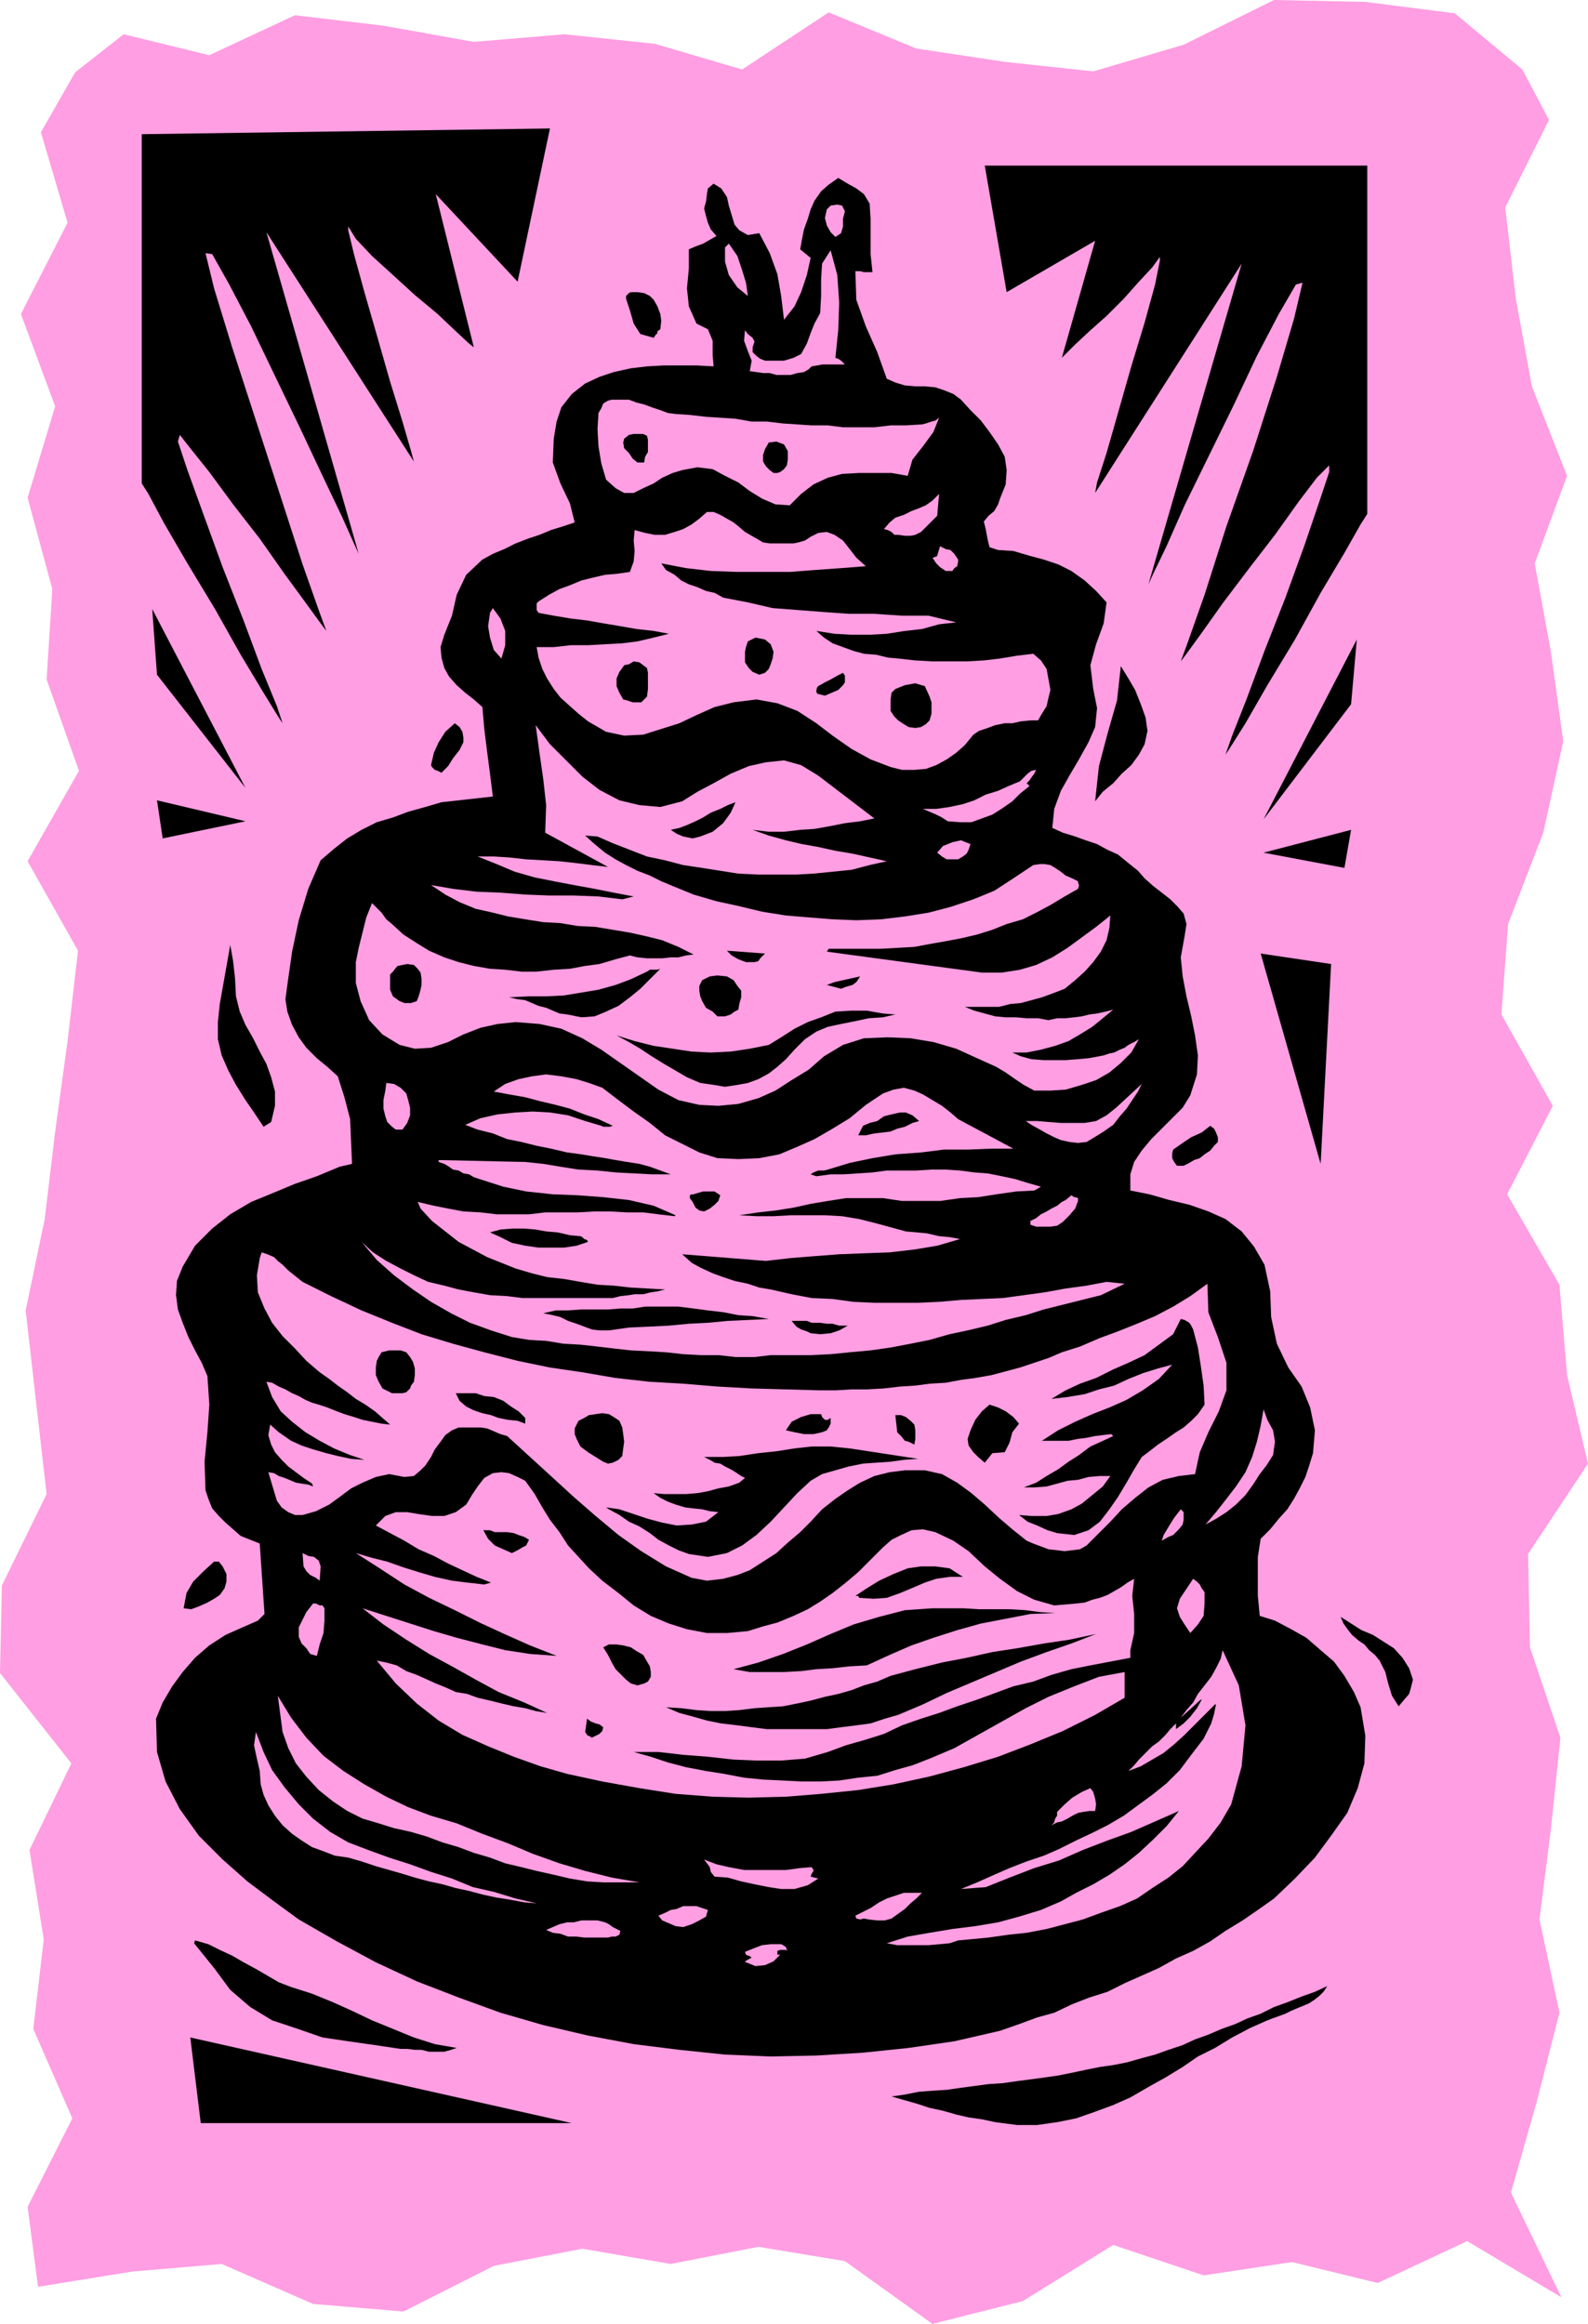
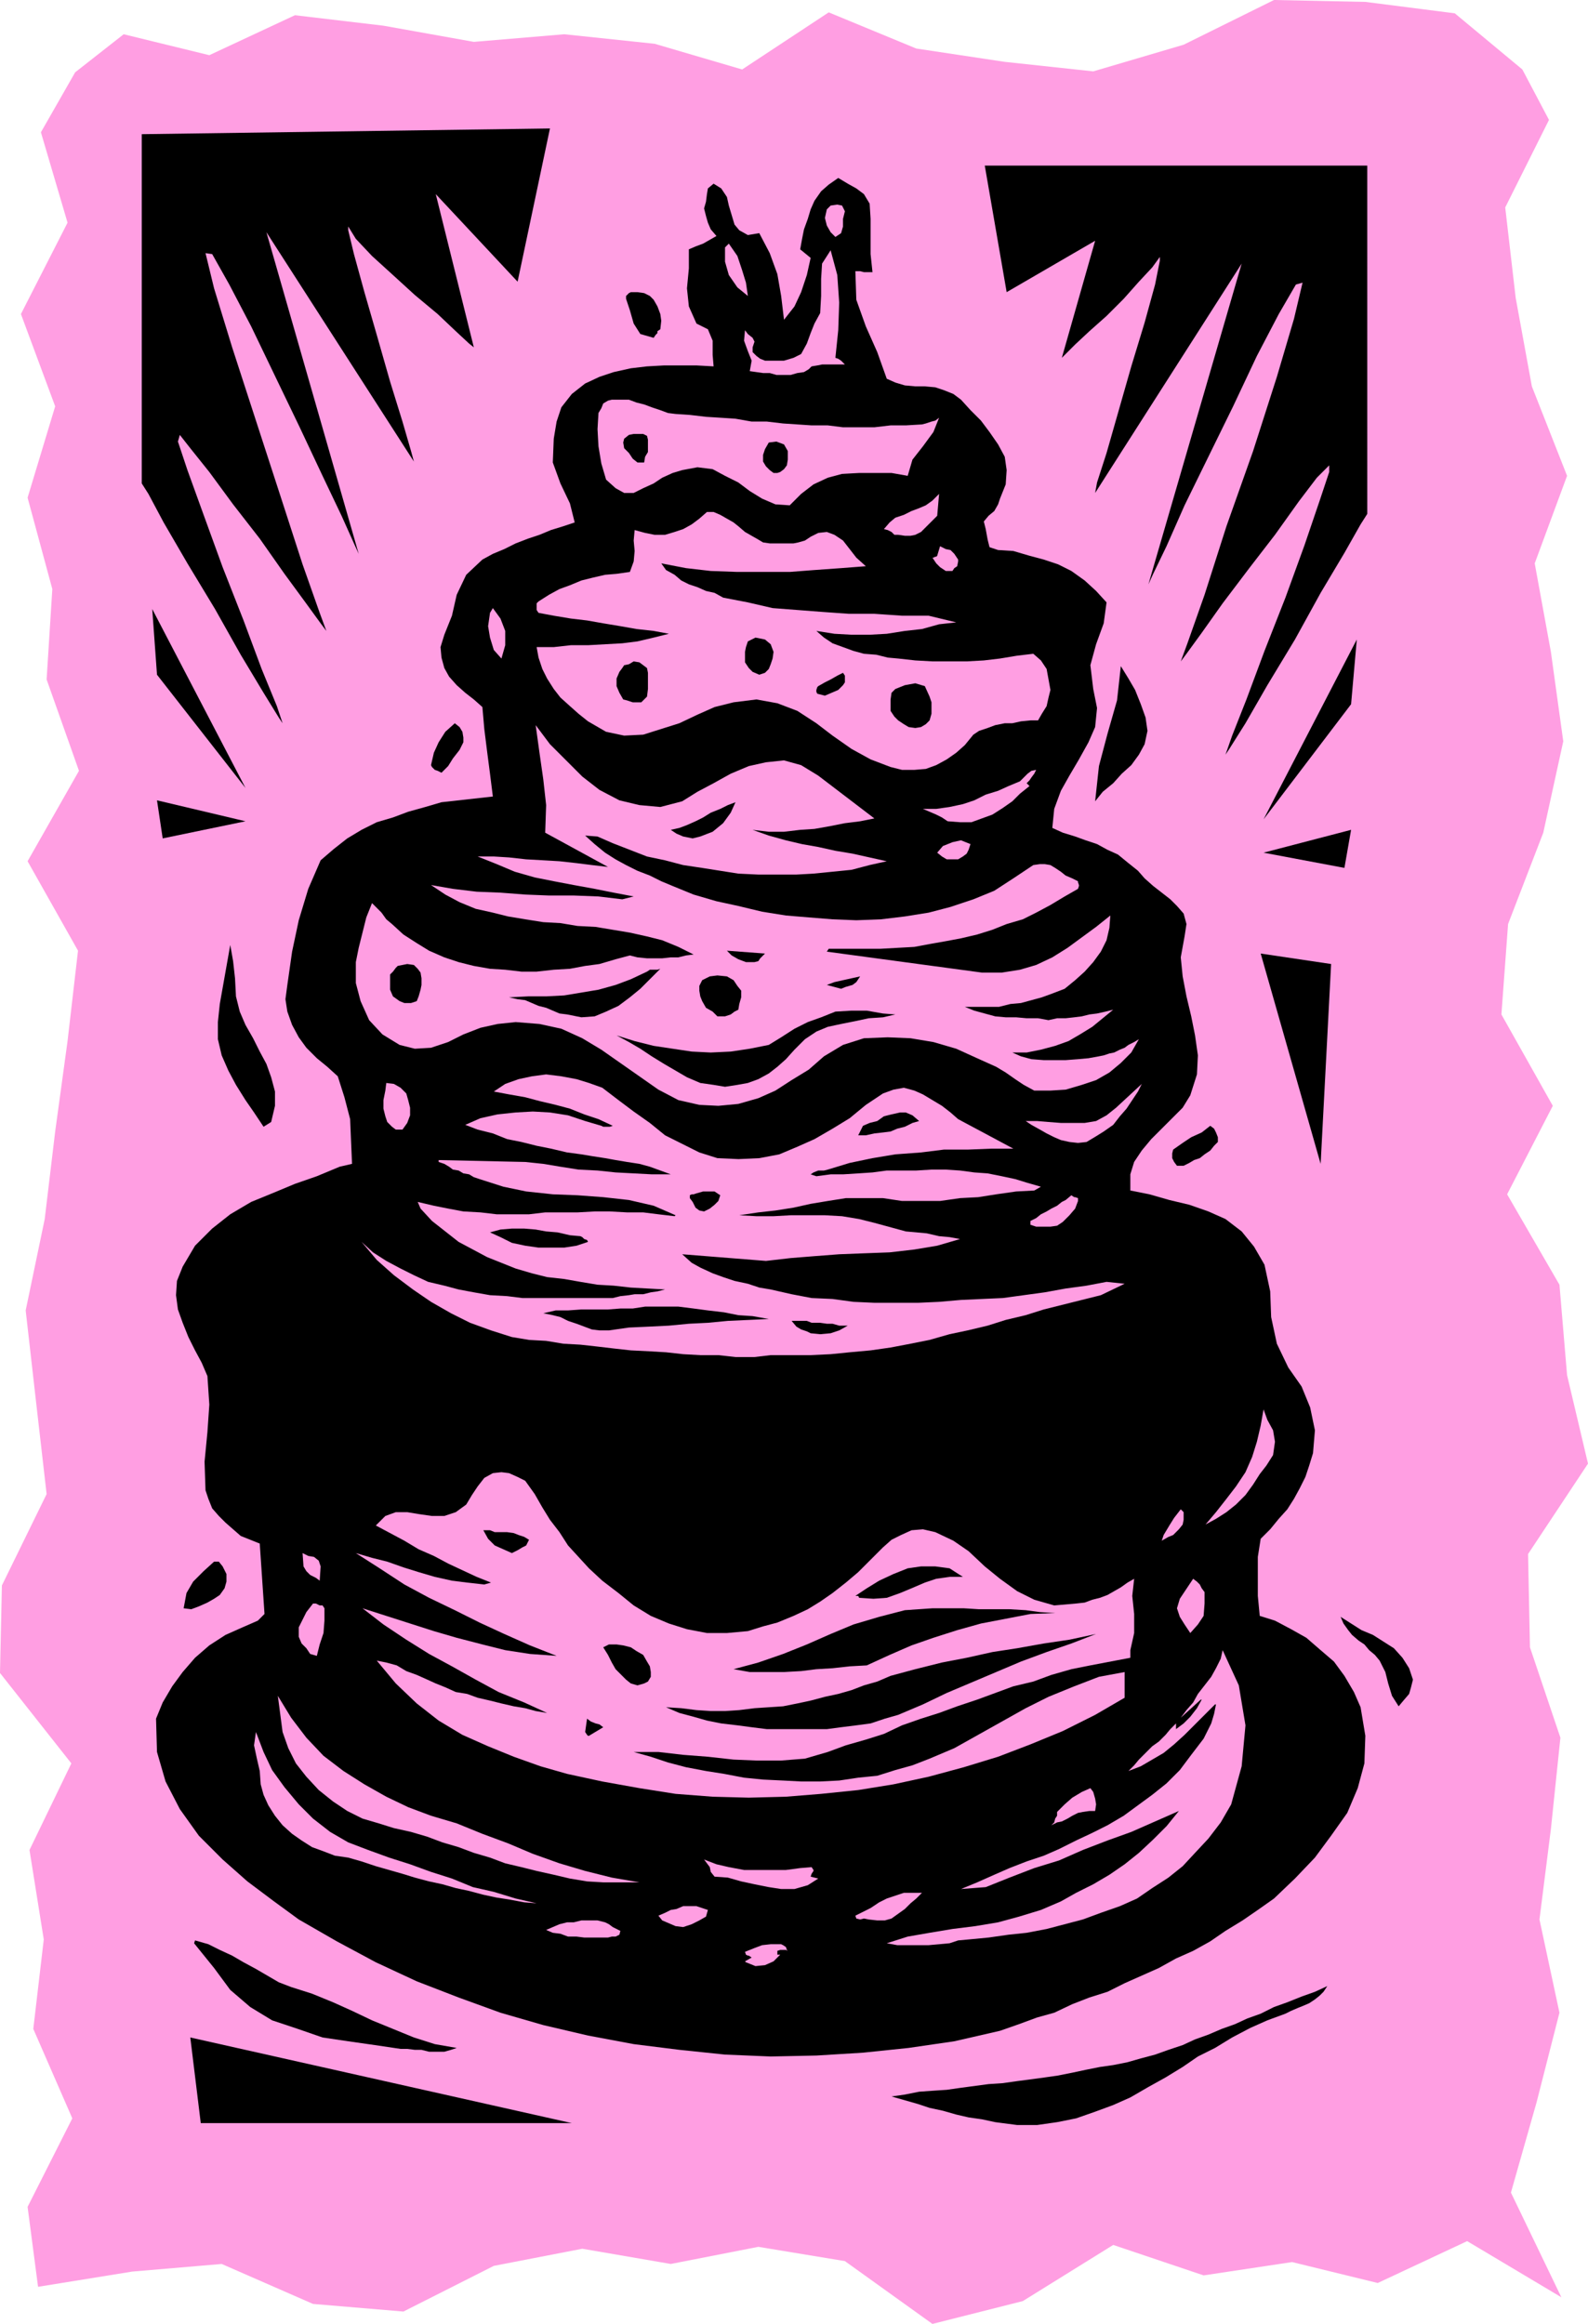
<svg xmlns="http://www.w3.org/2000/svg" width="1.669in" height="2.442in" fill-rule="evenodd" stroke-linecap="round" preserveAspectRatio="none" viewBox="0 0 1669 2442">
  <style>.pen1{stroke:none}.brush2{fill:#ff9ee2}.brush3{fill:#000}</style>
  <path d="m1641 2414-99-59-94 44-90-22-93 14-95-32-95 59-95 24-92-66-91-15-92 18-93-16-93 18-95 48-95-8-96-42-94 8-99 16-11-84 47-93-41-94 11-94-15-94 44-91-75-95 2-92 47-96-11-96-11-97 20-96 11-92 13-95 11-95-53-94 54-95-34-96 6-95-26-96 29-96-36-97 49-96-28-95 36-63 51-40 90 22 90-42 93 11 95 17 95-8 95 10 92 27 91-60 92 38 93 14 93 10 95-28 95-47 96 2 94 12 71 59 28 53-46 92 11 95 17 93 37 94-34 92 17 93 13 94-21 96-37 96-7 95 54 96-48 93 55 95 8 95 22 93-63 95 2 98 32 95-10 96-12 95 21 98-24 94-27 95 53 110z" class="pen1 brush2" />
  <path d="m914 214-6-10-8-6-9-5-10-6-10 7-8 7-7 10-4 9-3 10-4 11-2 10-2 11 11 9-4 18-6 18-7 15-11 14-3-25-4-23-8-22-11-21-12 2-9-5-5-6-3-10-3-10-2-9-6-9-8-5-6 5-1 6-1 8-2 7 2 8 2 7 3 7 6 7-7 4-7 4-8 3-7 3v20l-2 21 2 19 8 18 12 6 5 12v15l1 12-18-1h-34l-18 1-17 2-18 4-15 5-15 7-14 11-11 14-5 15-3 18-1 25 8 22 10 21 5 20-12 4-13 4-12 5-12 4-13 5-12 6-12 5-11 6-17 16-10 21-5 22-8 20-4 13 1 11 3 11 5 9 8 9 9 8 9 7 9 8 2 23 3 24 3 23 3 24-54 6-17 5-18 5-16 6-17 5-16 8-15 9-14 11-14 12-13 30-10 33-7 33-5 35-2 15 2 13 5 14 7 13 8 11 11 11 11 9 11 10 7 22 6 23 1 24 1 23-13 3-24 10-23 8-24 10-22 9-22 13-19 15-18 18-13 22-6 15-1 15 2 15 5 14 6 15 7 14 7 13 6 14 2 30-2 29-3 31 1 30 3 9 4 10 7 8 7 7 8 7 8 7 10 4 10 4 5 74-7 7-16 7-18 8-17 11-15 13-13 15-11 15-10 17-7 17 1 35 9 31 15 29 20 28 25 25 26 23 28 21 26 19 40 23 41 22 43 20 44 17 44 16 45 13 47 11 48 9 48 6 48 5 48 2 48-1 49-3 48-5 48-7 48-11 20-7 19-7 18-5 19-9 18-7 19-6 18-9 18-8 18-8 18-10 18-8 18-10 16-11 18-11 16-11 17-12 22-21 21-22 17-23 17-24 11-26 7-26 1-29-5-30-7-16-10-17-11-15-14-12-15-13-16-9-17-9-16-5-2-21v-41l3-19 10-10 9-11 9-10 7-11 6-11 6-12 4-12 4-13 2-24-5-24-9-22-14-20-12-25-6-28-1-27-6-28-11-19-13-16-17-13-18-8-20-7-21-5-21-6-20-4v-17l4-13 8-12 10-12 11-11 11-11 11-11 8-13 7-22 1-20-3-21-4-20-5-21-4-21-2-20 4-22 2-13-3-11-7-8-7-7-9-7-9-7-9-8-7-8-10-8-11-9-11-5-11-6-12-4-11-4-13-4-11-5 2-20 7-19 9-16 10-17 10-18 7-16 2-20-4-20-3-25 6-22 8-22 3-22-11-12-12-11-14-10-14-7-15-5-15-4-17-5-16-1-9-3-2-8-2-11-2-8 5-6 6-5 4-7 2-6 6-15 1-15-2-14-7-13-9-13-9-12-11-11-10-11-8-6-10-4-9-3-11-1h-10l-11-1-10-3-9-4-10-28-12-27-10-28-1-30h5l4 1h9l-2-19v-37l-1-16z" class="pen1 brush3" />
  <path d="m888 222-3-6-5-1-7 1-4 4-2 9 2 8 4 7 5 5 6-4 2-7v-8l2-8zm-102 89-2-14-4-13-5-15-9-13-4 4v15l4 14 9 13 11 9zm92 65 3-29 1-29-2-29-7-26-9 14-1 16v18l-1 18-6 11-4 10-4 11-6 11-8 4-10 3h-20l-5-2-4-3-4-4v-5l2-6-2-4-5-4-3-4-1 11 4 11 4 10-2 11 7 1 7 1h7l7 2h15l7-2 7-1 5-3 3-3 6-1 5-1h24l-3-3-1-1-3-2-3-1z" class="pen1 brush2" />
  <path d="m687 315-4-4-6-3-7-1h-7l-2 1-2 2-1 1v3l4 12 4 14 7 11 14 4 2-3 2-2v-2l3-2 1-9-1-7-3-8-4-7z" class="pen1 brush3" />
  <path d="m710 435-8-1-8-3-9-3-8-3-8-2-8-3h-18l-4 1-5 3-2 5-3 5-1 17 1 18 3 18 5 17 10 9 9 5h10l10-5 11-5 9-6 11-5 10-3 16-3 16 2 13 7 14 7 12 9 13 8 14 6 15 1 12-12 13-10 15-7 15-4 18-1h34l17 3 5-17 11-14 11-15 6-15-4 3-4 1-6 2-4 1-17 1h-16l-17 2h-33l-16-2h-17l-15-1-15-1-17-2h-16l-17-3-15-1-16-1-17-2-15-1z" class="pen1 brush2" />
  <path d="m681 462-1-4-4-2h-10l-5 1-5 4-1 4 1 6 5 5 4 6 5 4h7l1-6 3-5v-13zm147 12-4-7-8-3-8 1-4 7-2 6v7l3 5 4 4 4 3h4l3-1 4-3 3-4 1-6v-9z" class="pen1 brush3" />
  <path d="m985 542 2-23-7 7-7 5-7 3-8 3-8 4-9 3-6 5-6 7 4 1 4 2 3 3h4l7 1h6l5-1 6-3 4-4 4-4 5-5 4-4zm-139 26-7 2-5 1h-25l-7-1-5-3-7-4-7-4-7-6-5-4-7-4-7-4-7-3h-7l-8 7-8 6-9 5-9 3-10 3h-11l-10-2-11-3-1 11 1 11-1 11-4 11-14 2-12 1-13 3-12 3-12 5-11 4-11 6-11 7-2 2v7l2 3 16 3 18 3 17 2 17 3 18 3 17 3 18 2 16 3-16 4-17 4-16 2-18 1-18 1h-18l-18 2h-18l2 11 4 12 5 10 7 11 7 9 10 9 9 8 10 8 19 11 19 4 20-1 19-6 19-6 19-9 18-8 20-5 24-3 22 4 21 8 20 13 17 13 20 14 20 11 21 8 12 3h13l12-1 11-4 11-6 10-7 9-8 9-11 6-4 9-3 8-3 10-2h8l9-2 10-1h8l4-7 5-8 2-9 2-8-2-11-2-11-6-9-8-7-17 2-18 3-17 2-18 1h-36l-18-1-18-2-11-1-12-3-13-1-11-3-11-4-11-4-9-6-8-7 19 3 18 1h19l18-1 19-3 18-2 18-5 18-2-29-7h-28l-29-2h-27l-28-2-26-2-26-2-26-6-26-5-9-5-9-2-9-4-9-3-8-4-7-6-9-5-5-7 26 5 26 3 28 1h55l26-2 28-2 26-2-10-9-7-9-7-9-9-6-8-3-9 1-8 4-6 4zm161 20-4-6-4-4-5-1-6-3-3 10-1 1h-1l-2 1h-1l4 6 4 4 6 4h7l2-3 3-2 1-5v-2zM527 692l4-14v-15l-5-13-8-11-3 5-2 14 2 12 4 13 8 9z" class="pen1 brush2" />
  <path d="m813 685-3-8-6-5-10-2-8 4-2 6-1 5v11l4 6 4 4 7 3 6-2 4-4 2-5 2-6 1-7zm-132 22-1-5-4-3-4-3-6-1-5 3-5 1-2 3-3 4-3 7v8l3 7 4 7 4 1 6 2h9l6-6 1-8v-17zm523 47-5-14-6-15-7-12-8-13-4 36-10 35-9 34-4 37 8-10 11-9 9-10 10-9 8-11 6-11 3-14-2-14zm-318-34 2-3v-7l-2-3-6 3-7 4-6 3-7 4-1 1-1 3v2l1 2 8 2 7-3 7-3 5-5zm91 12-5-11-10-3-11 2-10 4-4 4-1 7v12l4 6 4 4 6 4 5 3 7 1 6-1 5-3 4-4 2-7v-12l-2-6zm-490 48v-5l-1-6-3-5-5-4-10 9-7 11-5 11-3 13 1 2 3 3 3 1 4 2 7-7 5-8 7-9 4-8z" class="pen1 brush3" />
  <path d="m717 842-23 6-22-2-21-5-21-11-18-14-17-17-17-17-15-20 4 29 4 28 3 27-1 29 66 36-17-2-16-2-18-2-17-1-18-1-18-2-16-1h-17l20 8 19 8 21 6 20 4 21 4 22 4 20 4 21 4-12 3-25-3-26-1h-26l-25-1-26-2-25-1-25-3-23-4 15 10 15 8 17 7 18 4 16 4 18 3 19 3 18 1 18 3 19 1 18 3 18 3 18 4 16 4 17 7 16 8-8 1-8 2h-8l-9 1h-16l-10-1-8-2-15 4-17 5-15 2-16 3-17 1-18 2h-16l-17-2-16-1-17-3-16-4-15-5-16-7-13-8-14-9-12-11-6-5-5-7-6-6-4-4-6 15-4 16-4 16-3 15v22l5 19 9 20 14 15 18 11 16 4 17-1 18-6 16-8 18-7 18-4 19-2 25 2 23 5 22 10 20 12 20 14 20 14 20 14 21 11 22 5 20 1 21-2 21-6 18-8 17-11 18-11 16-14 20-12 22-7 25-1 24 1 24 4 24 7 22 10 20 9 10 6 10 7 9 6 11 6h17l16-1 17-5 15-5 14-8 12-10 11-11 8-14-5 3-6 3-4 3-5 2-6 3-5 1-6 2-5 1-11 2-11 1-13 1h-23l-13-1-11-3-9-4h15l15-3 15-4 14-5 12-7 13-8 11-9 11-9-8 2-9 2-8 1-8 2-8 1-9 1h-9l-9 2-11-2h-12l-11-1h-11l-11-1-11-3-11-3-10-4h36l12-3 11-1 11-3 11-3 11-4 13-5 11-9 10-9 9-10 8-11 6-12 3-13 1-13-15 12-15 11-15 11-16 10-17 8-17 5-19 3h-21l-163-22 2-3h54l18-1 18-1 16-3 17-3 16-3 17-4 16-5 15-6 17-5 14-7 15-8 15-9 14-8 1-3v-1l-1-3v-1l-6-3-7-3-5-4-6-4-5-3-6-1h-5l-7 1-21 14-20 13-22 9-24 8-23 6-25 4-25 3-26 1-25-1-25-2-24-2-25-4-25-6-23-5-24-7-22-9-12-5-12-6-13-5-12-6-11-6-11-7-11-9-10-9 13 1 16 7 18 7 18 7 19 4 19 5 20 3 19 3 19 3 21 1h40l18-1 20-2 20-2 19-5 18-4-18-4-18-4-18-3-18-4-17-3-17-4-18-5-17-6 17 2h16l17-2 15-1 17-3 15-3 16-2 15-3-59-45-18-11-18-5-19 2-18 4-19 8-18 10-17 9-16 10zm372-33-5 1-4 3-4 4-4 4-12 5-11 5-13 4-12 6-12 4-14 3-14 2h-14l7 3 7 3 6 3 6 4 13 1h12l11-4 11-4 11-7 10-7 8-8 10-8-3-3 3-3 2-3 3-4 2-4z" class="pen1 brush2" />
  <path d="m736 879 13-5 11-9 8-11 5-11-8 3-8 4-10 4-8 5-8 4-9 4-8 3-9 2 6 4 7 3 10 2 8-2z" class="pen1 brush3" />
  <path d="m1020 887-10-4-9 2-10 4-6 7 5 4 5 3h12l5-3 4-3 2-4 2-6z" class="pen1 brush2" />
  <path d="m804 1002-40-3 5 5 7 4 8 3h9l4-1 2-3 3-3 2-2zm-362 20-3-4-4-4-7-1-5 1-5 1-2 2-3 4-3 3v16l3 7 7 5 5 2h7l6-2 2-5 2-7 1-5v-7l-1-6zm-190 41-4-16-1-19-2-18-3-17-11 62-2 19v18l4 17 7 16 8 15 10 16 9 13 10 15 8-5 4-17v-15l-4-15-5-14-7-13-7-14-8-14-6-14zm442-45-3 1h-8l-3 2-17 8-16 6-18 5-18 3-18 3-19 1h-19l-20 1 9 2 8 1 7 3 7 3 8 2 7 3 7 3 8 1 15 3 14-1 12-5 13-6 12-9 11-9 10-10 11-11zm77 12-7-4-10-1-8 1-8 4-3 6v5l1 6 2 5 4 7 7 4 5 5h8l6-2 4-3 4-2 1-6 2-7v-7l-4-5-4-6zm133-4-9 2-9 2-9 2-8 3 15 4 5-2 7-2 4-3 4-6zm37 40-13-1-17-3h-16l-17 1-15 6-14 5-14 7-14 9-13 8-20 4-20 3-21 1-20-1-20-3-20-3-20-5-19-6 13 7 12 7 12 8 13 8 12 7 12 7 14 6 14 2 12 2 13-2 11-2 11-4 11-6 9-7 9-8 9-10 11-11 12-8 12-5 14-3 15-3 14-3 15-1 13-3z" class="pen1 brush3" />
  <path d="m776 1218-22-1-19-6-18-9-18-9-16-13-17-12-16-12-17-13-14-5-13-4-16-3-16-2-15 2-14 3-14 5-12 8 16 3 17 3 15 4 17 4 15 4 15 6 15 5 15 7-3 1h-7l-2-1-17-5-18-6-19-3-18-1-18 1-19 2-18 4-16 7 13 5 16 4 15 6 15 3 16 4 15 3 17 4 15 2 12 2 13 2 11 2 12 2 13 2 11 3 11 4 11 4h-20l-19-1-19-1-19-2-20-1-19-3-18-3-19-2-91-2v2l6 2 5 3 4 3 6 1 5 3 6 1 5 3 6 2 25 8 24 5 28 3 26 1 27 2 27 3 26 6 23 10-1 1-17-2-16-2h-17l-18-1h-16l-18 1h-34l-17 2h-34l-17-2-18-1-16-3-15-3-17-4 3 7 12 13 14 11 14 11 15 8 15 8 15 6 15 6 17 5 16 4 18 2 17 3 18 3 17 1 18 2 18 1 18 1-8 2-7 1-8 2h-9l-6 1-9 1-8 2h-95l-16-2-18-1-17-3-16-3-15-4-17-4-15-7-14-7-15-8-14-9-12-11 16 19 18 16 20 15 19 13 21 12 20 10 22 8 22 7 18 3 18 1 18 3 18 1 18 2 17 2 18 2 20 1 17 1 18 2 18 1h19l18 2h20l17-2h42l21-1 20-2 22-2 21-3 21-4 20-4 21-6 19-4 21-5 19-6 21-5 19-6 20-5 20-5 20-5 25-12-19-2-21 4-22 3-22 4-22 3-22 3-22 1-22 1-23 2-22 1h-46l-22-1-22-3-22-1-21-4-22-5-12-2-12-4-14-3-12-4-11-4-13-6-9-5-10-9 88 7 26-3 25-2 26-2 26-1 27-1 26-3 24-4 24-7-11-2-11-1-13-3-11-1-11-1-11-3-11-3-11-3-16-4-18-3-18-1h-36l-18 1h-18l-18-1 20-3 18-2 19-3 18-4 18-3 19-3h39l20 3h40l21-3 19-1 19-3 21-3 19-1 7-4-14-4-13-4-14-3-15-3-14-1-15-2-15-1h-15l-16 1h-31l-15 2-15 1-16 1h-13l-15 2-6-2 3-2 5-2h6l4-1 23-7 24-5 24-4 27-2 24-3h25l25-1h23l-58-31-8-7-9-7-10-6-10-6-9-4-11-3-11 2-11 4-18 12-17 14-18 11-19 11-18 8-19 8-21 4-22 1zm-347-62-2-7-6-6-7-4-8-1-1 8-2 10v9l2 8 2 6 5 5 4 3h7l5-7 3-8v-8l-2-8zm713 44 10-6 8-5 10-7 7-9 7-8 6-9 6-9 4-8-27 25-10 8-11 6-12 2h-25l-13-1-12-1h-12l6 4 9 5 7 4 8 4 7 3 9 2 9 1 9-1z" class="pen1 brush2" />
  <path d="m966 1178-7-6-7-3h-6l-9 2-8 2-7 5-8 2-7 3-5 10h8l9-2 9-1 8-1 7-3 8-2 8-4 7-2zm314 22v-5l-2-5-2-4-4-3-9 7-11 5-9 6-10 7-1 4v5l2 4 3 4h7l6-3 5-3 6-2 5-4 6-4 4-5 4-4zm-523 56-6-4h-12l-7 2-3 1h-2l-2 1v3l3 4 3 6 4 3 5 1 6-3 5-4 4-4 2-6z" class="pen1 brush3" />
  <path d="M1133 1262v-3l-3-1h-1l-3-2-6 5-4 2-5 4-6 3-5 3-6 3-5 4-6 3v4l6 2h15l7-1 6-4 7-7 6-7 3-8z" class="pen1 brush2" />
  <path d="m618 1305-1-2-3-1-2-2-2-1-11-1-13-3-12-1-11-2-12-1h-13l-12 1-11 3 11 5 12 6 14 3 14 2h27l13-2 12-4z" class="pen1 brush3" />
-   <path d="m318 1347-5-4-5-4-5-4-6-6-5-4-4-4-7-3-6-2-2 6-3 18 1 18 7 17 8 15 11 14 13 13 12 13 14 12 10 7 9 7 10 7 9 7 10 6 10 7 8 7 8 7-9-1-10-2-10-2-9-3-10-3-8-3-10-4-9-3-7-2-7-3-7-4-7-3-7-4-7-3-7-4-6-1 6 16 9 15 12 11 14 11 15 9 15 8 17 7 15 5-14-1-14-3-12-3-14-4-12-4-11-5-13-9-9-8-2 11 3 10 4 8 7 8 7 7 8 6 8 6 9 6 1 3-5-2-7-1-6-1-7-3-5-2-6-2-5-3-6-1 9 30 5 7 7 5 7 3h8l14-4 14-7 11-8 12-9 12-6 14-6 14-3 16 3 10-1 7-6 5-5 6-9 4-8 6-8 5-7 7-5 7-3h23l7 1 7 3 7 3 7 2 23 21 23 21 24 22 23 20 24 20 24 17 26 16 27 12 16 3 17-2 15-4 13-5 14-9 14-9 12-11 13-11 11-11 12-13 14-11 13-9 13-8 15-7 16-4 16-2h21l18 4 16 9 15 11 14 12 15 14 14 12 15 12 7 3 8 3 8 3 9 1 8 1 8-1 8-1 7-4 13-13 12-12 12-13 14-12 14-11 15-8 17-4 17-2 5-23 9-21 11-22 8-22v-29l-9-27-10-26-1-30-18 13-18 11-19 10-19 8-20 8-19 7-21 9-19 6-14 6-15 5-15 5-15 4-15 4-17 3-15 2-16 3-17 1-15 2-16 1-17 2-18 1h-16l-17 1h-16l-36-1-36-1-36-2-36-3-35-2-36-4-35-6-34-5-34-7-35-9-33-9-33-10-31-12-32-13-32-15-30-15z" class="pen1 brush2" />
  <path d="m808 1386-17-3-15-1-15-3-17-2-15-2-16-2h-35l-13 2h-13l-13 1h-28l-14 1h-13l-13 3 10 2 8 2 8 4 9 3 8 3 8 3 8 1h10l21-3 22-1 20-1 21-2 20-1 21-2 22-1 21-1zm446 11-2-4-2-3-5-3-4-1-8 16-15 11-15 11-17 8-16 7-18 9-17 6-15 7-15 9 17-2 18-3 15-5 16-4 15-7 15-6 16-5 15-4-14 15-17 12-17 10-18 8-18 7-18 8-18 9-17 11h28l10-2 8-1 10-2 8-1 9-1 2 2-13 6-11 5-12 9-11 7-11 8-12 7-11 7-13 5h11l13-1 11-3 11-3 11-1 11-3 12-1h11l-8 11-11 9-11 9-11 6-14 5-12 2h-16l-13-1 9 7 10 4 11 5 10 3 18 2 15-5 12-9 10-13 9-13 9-15 8-14 8-13 8-6 9-7 9-6 10-7 8-5 8-7 7-7 7-10-1-20-3-21-3-19-5-19zm-363-4h-9l-7-2h-6l-7-1h-9l-5-2h-16l5 6 5 3 6 2 4 2 10 1 11-1 9-3 9-5zm-460 33-4-5-6-2h-12l-4 1-4 1-3 5-2 4-1 7v8l3 7 4 7 4 2 6 3h11l4-1 4-4 1-3 3-4 1-7v-7l-2-7-3-5zm121 64-7-7-8-5-8-6-10-4-10-1-9-3h-21l4 8 7 6 8 4 9 3 9 2 8 3 10 2 10 1 8 3v-6zm519 6-6-7-8-6-8-4-9-3-8 7-7 9-5 11-3 9 1 7 5 7 5 5 7 6 8-10 13-1 5-10 3-11 7-9z" class="pen1 brush3" />
  <path d="m1338 1529 2-14-2-12-6-11-4-11-3 17-4 17-5 16-7 16-10 15-10 13-11 14-11 13 11-6 11-7 10-8 10-10 8-11 7-11 7-9 7-11z" class="pen1 brush2" />
  <path d="m654 1500-3-7-6-4-5-3-7-1-7 1-7 1-5 3-6 3-2 4-2 4v6l2 5 4 8 8 6 8 5 8 5 5 2 5-1 6-3 4-4 1-8 1-7-1-8-1-7zm219-10-3 2h-3l-3-3-1-3h-11l-10 3-10 5-6 9 9 2 10 2h10l9-2 5-2 2-3 2-4v-6zm88 7-4-4-5-4-5-2h-6l2 18 4 4 4 5 4 1 6 3 1-6v-9l-1-6zm4 36-72-11-20-2h-20l-18 2-19 3-19 2-20 3-17 1h-20l6 3 5 3 6 1 5 3 6 3 5 3 6 4 4 2-6 5-11 4-11 2-11 3-11 2-12 1h-23l-11-1 7 5 8 4 8 3 10 3 8 1 10 1 8 2 9 1-13 10-15 3-16 1-15-3-15-4-15-5-15-5-14-2 3 2 11 6 10 7 11 5 11 7 9 7 11 6 10 5 11 4 20 3 20-4 16-8 15-11 15-14 14-15 14-15 14-13 12-7 14-4 14-4 15-3 14-1 15-1 14-2 15-1z" class="pen1 brush3" />
  <path d="m552 1556-8-4-9-4-8-1-9 1-9 5-7 9-6 9-6 10-11 8-12 4h-13l-14-2-12-2h-12l-11 4-10 10 15 8 15 8 15 9 16 7 15 8 15 7 15 7 15 6-7 2-18-2-16-2-18-4-17-5-16-5-17-6-16-4-17-5 25 16 26 17 26 14 27 13 26 13 26 12 27 12 28 11-28-2-26-4-24-6-27-7-24-7-25-8-25-8-25-8 22 17 24 16 24 15 24 13 25 14 24 13 27 11 24 11-12-2-11-3-12-2-13-3-12-3-13-3-11-4-12-2-11-5-10-4-11-5-9-4-11-4-10-6-11-3-10-2 20 24 22 21 23 18 25 15 27 12 27 11 28 10 28 8 37 8 39 7 38 6 39 3 38 1 39-1 37-3 39-4 37-6 37-8 37-10 36-11 34-13 34-14 34-17 31-18v-27l-27 5-26 10-27 11-24 12-25 14-25 14-25 14-26 11-18 7-18 5-19 6-20 2-20 3-20 1h-20l-19-1-21-1-20-2-21-4-19-3-21-4-19-5-18-6-18-5h26l26 3 26 2 27 3 24 1h26l25-2 24-7 19-7 21-6 19-6 19-9 20-7 19-6 19-7 21-7 19-7 19-7 21-5 19-7 21-6 20-4 21-4 21-4v-8l4-18v-20l-2-19 2-18-7 4-7 5-7 4-7 4-8 3-8 2-8 3-9 1-23 2-21-6-18-9-18-13-16-13-17-16-16-11-19-9-13-3-12 1-11 5-10 5-9 8-10 10-8 8-8 8-13 11-14 11-13 9-13 8-15 7-17 7-15 4-16 5-22 2h-21l-21-4-19-6-19-8-18-11-16-13-17-13-14-13-11-12-11-12-9-14-10-13-8-13-8-14-10-14zm691 46 1-5v-8l-3-3-7 9-5 8-6 10-2 6 7-4 5-2 6-6 4-5z" class="pen1 brush2" />
  <path d="m556 1618-5-3-6-2-5-2-7-1h-13l-5-2h-7l5 9 7 7 9 4 9 4 6-3 5-3 4-2 3-6z" class="pen1 brush3" />
  <path d="m337 1646-2-6-5-4-6-1-6-3 1 14 3 5 4 4 6 3 4 3 1-15z" class="pen1 brush2" />
  <path d="m238 1654-2-4-2-4-4-5h-5l-11 10-11 11-7 12-3 16 8 1 8-3 9-4 7-4 6-4 5-7 2-7v-8zm774 3-14-9-15-2h-15l-14 2-15 6-15 7-13 8-12 8h3l1 2 15 1 14-1 14-5 12-5 14-6 12-4 14-2h14z" class="pen1 brush3" />
  <path d="m1266 1673-3-4-2-4-3-3-4-3-14 21-3 10 3 9 5 8 6 9 8-9 6-9 1-13v-12zm-925 17-2-3h-3l-4-2h-3l-7 9-4 8-4 8v10l3 7 5 5 4 6 7 2 3-12 4-12 1-13v-13z" class="pen1 brush2" />
  <path d="m1109 1695-16-1-15-2-17-1h-32l-16-1h-33l-29 2-27 7-27 8-24 10-25 11-25 10-26 9-26 7 17 3h36l18-1 16-2 17-1 18-2 18-1 24-11 23-10 23-8 25-8 25-7 26-5 26-5 26-1zm376 70-4-12-7-11-9-10-11-7-11-7-12-5-11-7-11-7 3 7 5 7 4 5 7 6 6 4 5 6 6 5 5 6 6 12 3 12 4 13 7 11 5-6 6-7 2-7 2-8zm-333-48-28 6-27 4-28 5-26 4-27 6-26 5-28 7-26 7-14 6-14 4-13 5-14 4-14 3-15 4-14 3-15 3-15 1-15 1-16 2-15 1h-15l-15-1-16-2-16-1 14 6 15 4 14 4 15 3 17 2 15 2 16 2h63l15-2 16-2 15-2 15-5 14-4 26-11 25-12 26-11 26-11 26-11 27-10 26-9 26-10zm-469 34-3-5-4-7-7-4-6-4-8-2-7-1h-8l-6 3 5 8 4 8 4 7 7 7 4 4 5 4 7 2 7-2 4-2 3-5v-5l-1-6z" class="pen1 brush3" />
  <path d="m1294 1896 11-40 4-43-7-42-17-37-2 9-5 10-5 9-7 9-7 9-5 9-7 8-6 8 21-19h1l-5 9-7 9-7 7-8 6v-6l-6 6-5 6-7 7-7 5-7 7-7 7-5 6-6 6 13-5 12-7 12-7 11-9 11-10 11-11 10-10 11-11h1l-2 10-3 10-4 8-4 8-13 17-12 16-14 14-15 12-15 11-15 11-17 10-16 8-17 8-18 9-16 7-18 6-18 7-16 7-18 8-17 7 26-2 25-10 26-10 26-8 25-11 26-10 25-9 25-11 25-11-13 16-14 14-15 14-15 12-16 11-17 10-18 9-16 9-21 9-23 7-22 6-24 4-24 3-24 4-23 4-22 7 11 2h33l11-1 11-1 9-3 11-1 21-2 21-3 19-2 21-4 19-5 19-5 19-7 20-7 18-8 16-11 17-11 15-12 13-14 14-15 13-17 11-19zm-841 12-24-9-23-11-23-13-22-14-21-16-18-19-16-21-14-23 5 38 6 17 8 16 11 14 13 14 15 12 15 10 16 8 17 5 16 5 18 4 17 5 16 6 17 5 16 6 17 5 16 6 17 4 16 4 18 4 17 4 18 3 17 1h38l-29-5-28-7-27-8-28-10-26-11-27-10-27-11-27-8z" class="pen1 brush2" />
-   <path d="m634 1815-4-3-4-1-5-2-4-3-2 14 2 3 1 1h1l3 2 4-2 4-2 3-3 1-4z" class="pen1 brush3" />
+   <path d="m634 1815-4-3-4-1-5-2-4-3-2 14 2 3 1 1h1z" class="pen1 brush3" />
  <path d="m387 1944-21-8-19-11-18-14-15-15-15-18-13-18-9-19-8-21-2 14 3 14 3 13 1 14 3 11 5 11 7 11 8 10 10 9 10 7 11 7 11 4 13 5 14 2 14 4 15 5 14 4 14 4 13 4 15 4 14 3 14 4 14 3 15 4 14 3 13 2 16 3 13 1-22-5-23-7-22-5-22-9-22-7-22-8-22-7-22-8zm764-41 1-7-1-6-2-7-3-4-9 4-10 6-8 7-8 8v4l-2 3-1 4-3 3 6-3 5-1 6-3 5-3 6-3 5-1 7-1h6zm-298 59-12 1-15 2h-44l-16-3-13-3-13-5 3 4 3 4 1 5 4 5 14 1 14 4 14 3 15 3 13 2h14l14-4 11-7-8-2 1-3 2-3v-1l-2-3zm116 27h-19l-9 3-9 3-8 4-9 6-8 4-8 4 1 3 4 1 4-1 5 1 9 1h8l7-2 7-5 7-5 6-6 6-5 6-6zm-225 18-6-2-6-2h-14l-7 3-6 1-6 3-7 3 4 5 7 3 7 3 8 1 9-3 8-4 7-4 2-7zm-92 22-4-2-4-2-4-3-4-2-8-2h-17l-8 2h-7l-8 2-7 3-7 3 7 3 8 1 8 3h9l8 1h25l4-1h4l4-2 1-4z" class="pen1 brush2" />
  <path d="m306 2088-13-5-12-7-12-7-13-7-12-7-13-6-12-6-14-4-1 3 21 26 17 23 21 18 23 14 27 9 26 9 27 4 28 4 27 4h7l8 1h7l8 2h16l7-2 6-2-23-4-22-7-22-9-22-9-21-10-20-9-22-9-22-7z" class="pen1 brush3" />
  <path d="m828 2050-1-1-1-3-3-2-2-1h-11l-9 1-8 3-10 4 1 3 2 1h1l3 2-7 4 1 1 10 4 10-1 9-4 7-7h-3v-4l3-1h6l2 1z" class="pen1 brush2" />
  <path d="m1395 2087-13 6-14 5-15 6-14 5-14 7-14 5-13 6-14 5-14 6-14 5-13 6-15 5-14 5-15 4-14 4-15 3-14 2-15 3-14 3-15 3-14 2-15 2-15 2-14 2-15 1-15 2-15 2-14 2-15 1-14 1-15 3-14 2 14 4 14 4 12 4 14 3 14 4 13 3 14 2 14 3 23 3h21l21-3 20-4 20-7 19-7 18-8 19-11 18-10 18-11 16-11 18-9 18-11 19-10 18-8 19-7 6-3 7-3 5-2 7-3 6-4 5-4 4-4 4-6zM578 135l-34 161-86-92 40 161-5-4-14-13-19-18-24-20-23-21-22-20-17-18-8-13v4l6 25 11 40 13 45 14 49 13 42 9 31 3 11-155-241 97 338-5-11-13-29-20-42-24-51-26-54-25-52-23-44-18-32-7-1 9 37 19 62 25 77 26 80 23 71 18 51 7 19-6-8-16-22-22-30-26-37-28-36-25-34-20-25-11-14-2 7 10 30 17 47 20 55 22 56 19 51 16 39 6 18-4-6-16-26-24-40-27-48-29-48-25-43-16-30-7-11V141l429-6zM160 640l98 188-93-119-5-69zm98 223-87 18-6-40 93 22zm777-689 23 133 93-54-35 123 4-4 10-10 15-14 18-16 18-18 16-18 14-15 8-11v4l-5 25-11 40-14 46-14 49-12 42-10 31-2 11 154-241-98 337 5-11 14-29 19-43 25-51 26-53 25-53 23-44 18-31 7-2-9 38-18 61-25 78-28 79-23 72-18 51-7 19 6-8 16-22 22-31 28-37 27-35 25-35 19-25 13-13v7l-10 30-16 47-20 55-22 56-19 51-15 38-7 20 4-6 17-27 23-40 29-48 27-49 25-42 17-30 7-11V174h-402zm391 498-98 189 92-121 6-68zm-98 224 85 16 7-40-92 24zm-3 106 74 11-11 210-63-221zM200 2141l401 90H211l-11-90z" class="pen1 brush3" />
</svg>